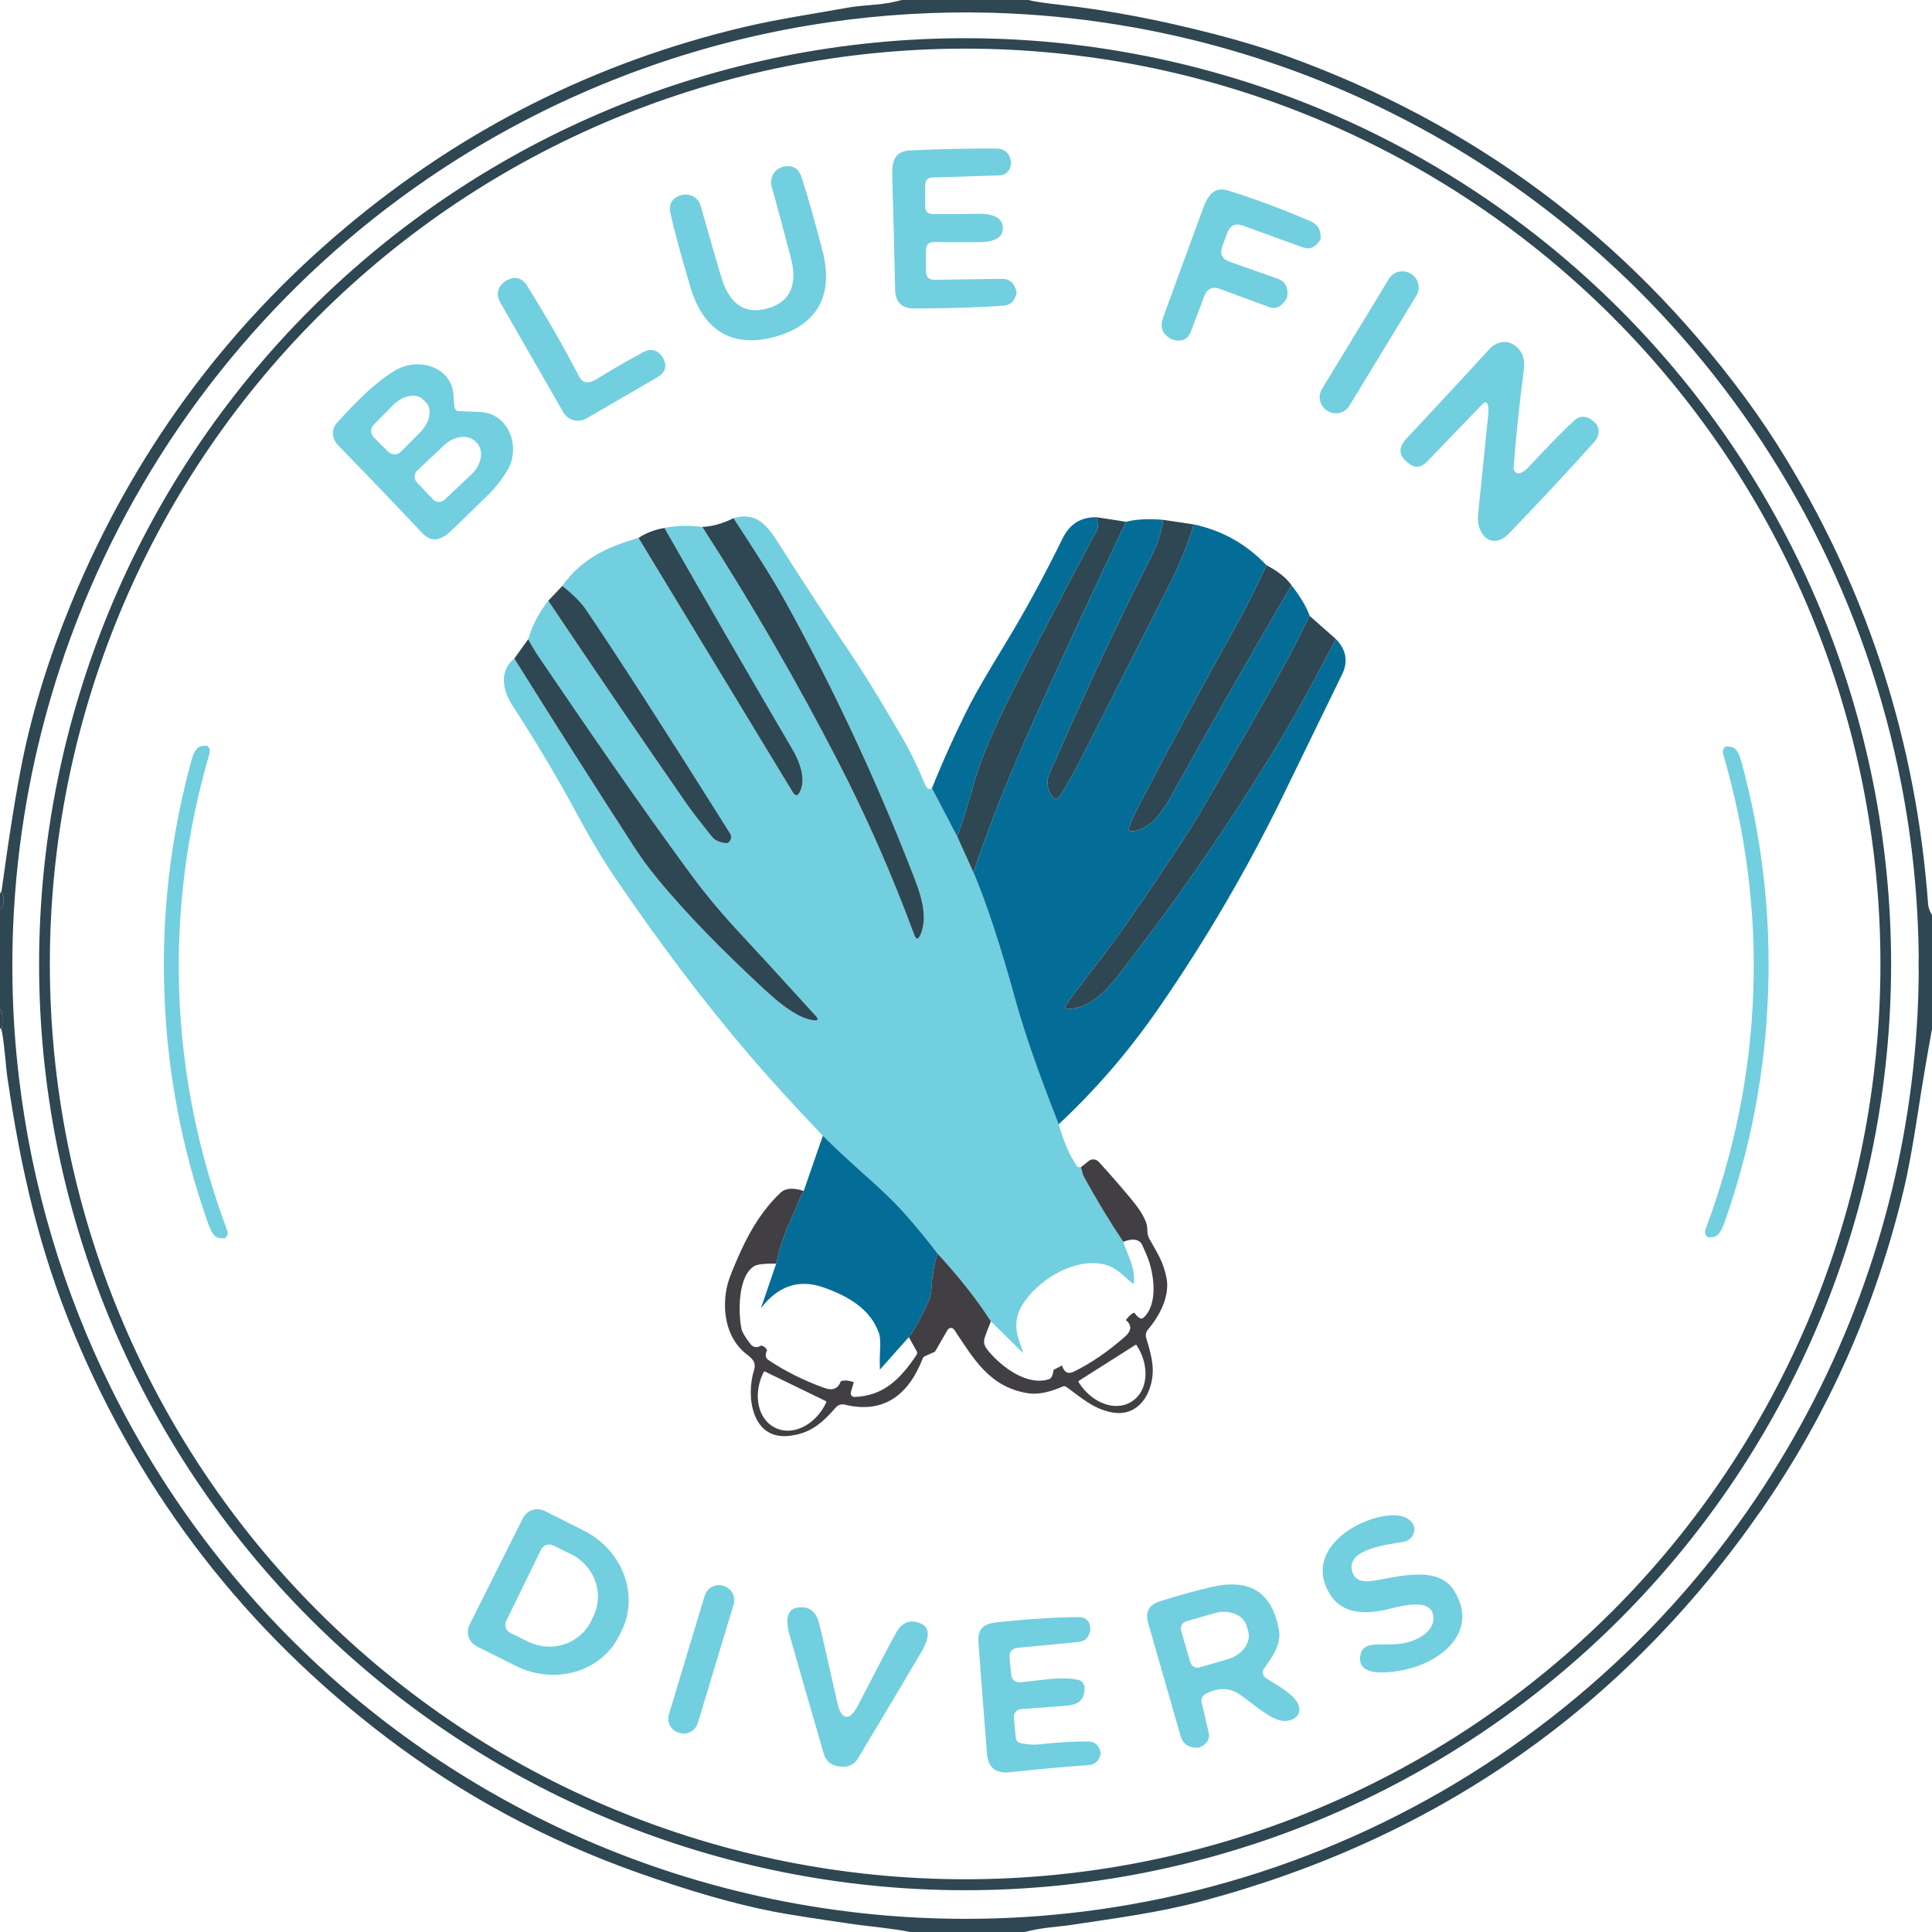
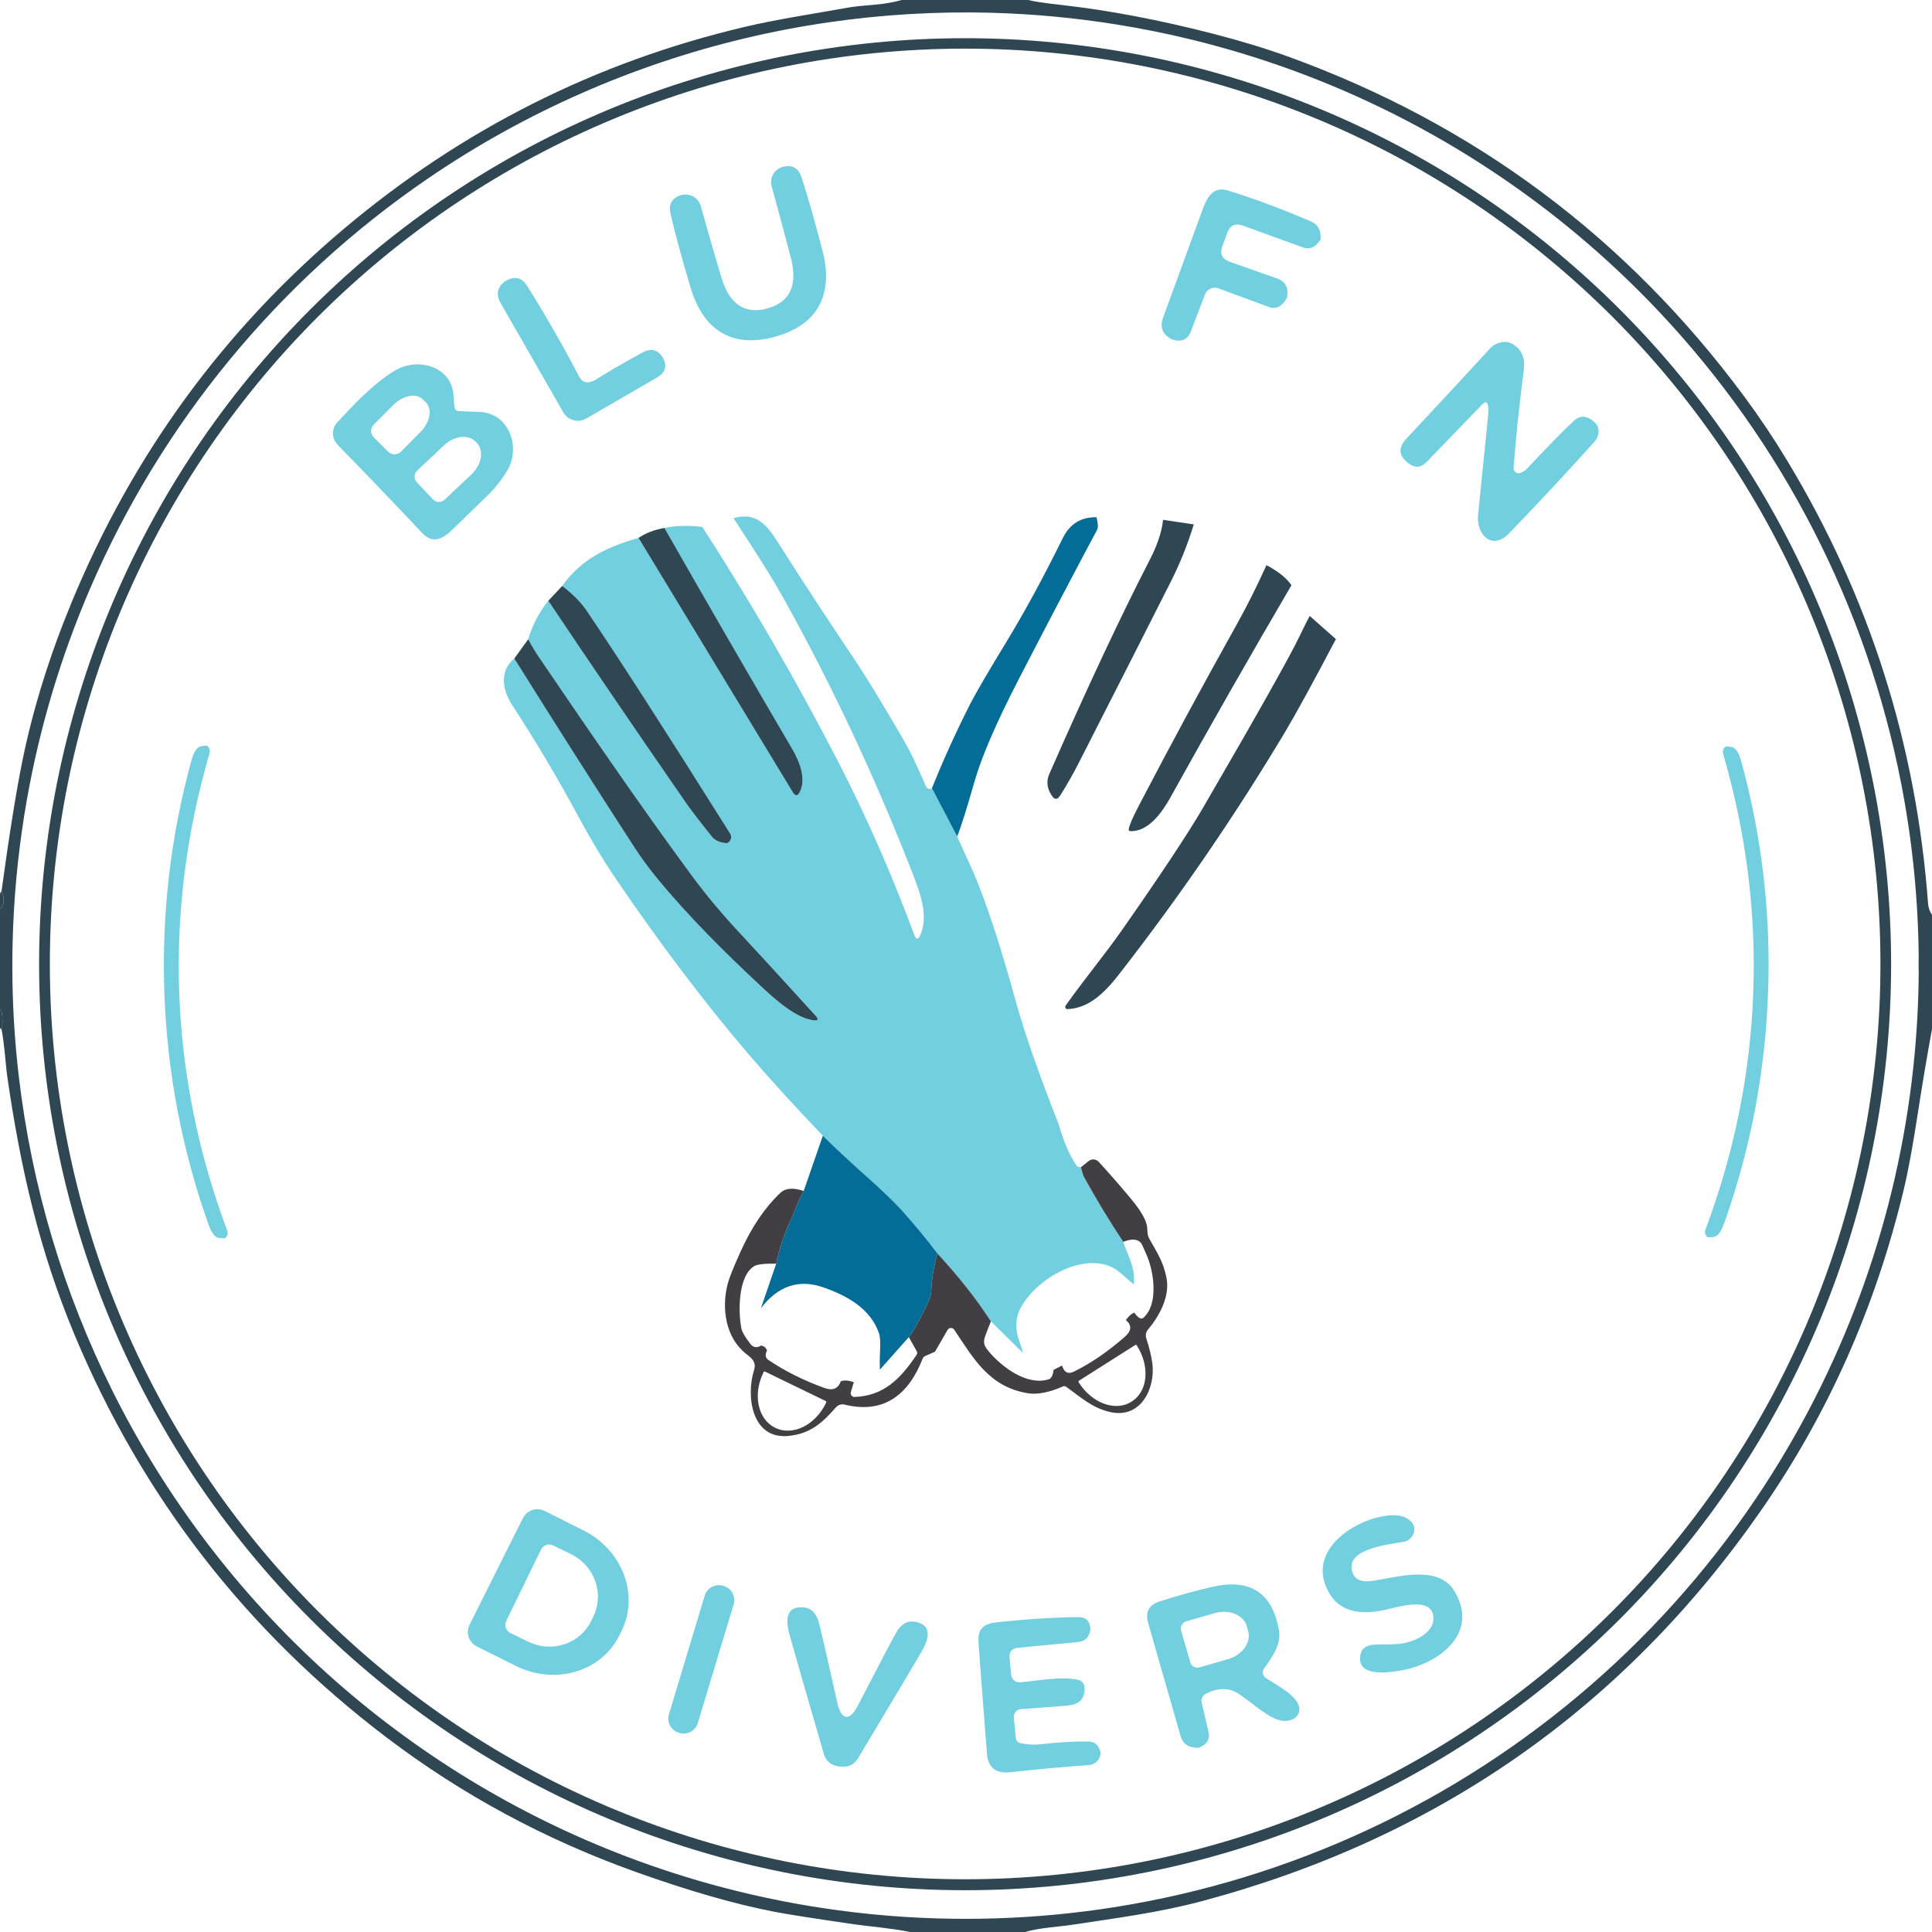
<svg xmlns="http://www.w3.org/2000/svg" width="80" height="80" viewBox="0 0 80 80" fill="none">
  <g clip-path="url(#clip0_273_1070)">
    <g clip-path="url(#clip1_273_1070)">
      <path d="M42.579 0C42.787 0.058 43.26 0.128 43.998 0.211C45.927 0.428 48.011 0.825 50.25 1.402C51.368 1.69 52.389 2 53.312 2.333C61.043 5.131 67.35 9.829 72.234 16.429C72.865 17.283 73.458 18.169 74.011 19.086C77.405 24.706 79.347 30.814 79.837 37.411C79.851 37.588 79.905 37.745 80 37.88V42.608C79.787 43.777 79.59 44.944 79.411 46.11C79.203 47.464 79.01 48.511 78.832 49.253C77.665 54.118 75.703 58.536 72.946 62.509C67.257 70.704 59.541 76.106 49.798 78.715C47.963 79.206 46.197 79.426 44.334 79.71C43.872 79.781 43.067 79.819 42.44 80H37.686C36.923 79.843 35.968 79.768 35.386 79.683C33.717 79.442 32.603 79.267 32.043 79.158C30.414 78.842 28.508 78.293 26.323 77.512C22.573 76.171 19.14 74.32 16.026 71.96C10.202 67.544 5.889 61.982 3.088 55.274C1.616 51.75 0.851 48.358 0.307 44.621C0.227 44.062 0.194 43.278 0.061 42.613C0.083 42.564 0.097 42.466 0.101 42.32C0.109 42.038 0.076 41.859 0 41.782V37.645C0.177 37.5 0.199 37.244 0.066 36.878C0.385 34.547 0.675 32.741 0.936 31.461C1.372 29.333 2.052 27.152 2.974 24.92C5.496 18.823 9.259 13.668 14.262 9.456C19.141 5.349 24.67 2.567 30.85 1.11C32.163 0.8 33.726 0.565 35.146 0.31C35.348 0.273 35.714 0.234 36.243 0.192C36.62 0.162 36.986 0.098 37.342 0H42.579ZM39.454 79.451C39.846 79.457 40.24 79.456 40.632 79.45C42.266 79.423 43.899 79.295 45.518 79.066C52.805 78.032 59.657 74.983 65.302 70.262C68.147 67.884 70.642 65.116 72.714 62.042C73.606 60.716 74.419 59.336 75.146 57.91C77.942 52.425 79.416 46.362 79.451 40.206C79.452 40.033 79.452 39.858 79.45 39.685C79.431 37.249 79.188 34.822 78.722 32.432C77.29 25.087 73.799 18.301 68.658 12.864C64.483 8.45 59.346 5.059 53.646 2.955C52.244 2.439 50.812 2.001 49.36 1.645C48.319 1.39 47.265 1.178 46.206 1.01C44.549 0.744 42.874 0.585 41.195 0.533C41.117 0.531 41.039 0.529 40.962 0.526C38.743 0.472 36.523 0.604 34.326 0.922C29.609 1.605 25.055 3.137 20.883 5.443C19.797 6.043 18.737 6.696 17.712 7.397C11.532 11.62 6.681 17.513 3.723 24.389C2.517 27.192 1.64 30.126 1.11 33.133C0.808 34.848 0.619 36.582 0.546 38.322C0.513 39.105 0.503 39.891 0.517 40.675C0.539 41.983 0.627 43.292 0.781 44.59C1.312 49.114 2.623 53.512 4.654 57.589C6.859 62.014 9.875 65.986 13.547 69.298C17.17 72.564 21.367 75.131 25.926 76.869C28.549 77.869 31.271 78.585 34.046 79.006C35.837 79.279 37.644 79.428 39.454 79.451Z" fill="#2E4752" />
      <path d="M78.307 39.926C78.307 44.962 77.315 49.948 75.388 54.6C73.461 59.252 70.637 63.479 67.076 67.04C63.516 70.6 59.289 73.425 54.637 75.352C49.985 77.279 44.998 78.27 39.963 78.27C29.794 78.27 20.041 74.231 12.85 67.04C5.659 59.849 1.619 50.096 1.619 39.926C1.619 29.757 5.659 20.004 12.85 12.813C20.041 5.622 29.794 1.582 39.963 1.582C44.998 1.582 49.985 2.574 54.637 4.501C59.289 6.428 63.516 9.253 67.076 12.813C70.637 16.374 73.461 20.601 75.388 25.253C77.315 29.905 78.307 34.891 78.307 39.926ZM77.865 39.915C77.865 34.938 76.885 30.009 74.981 25.411C73.076 20.813 70.284 16.635 66.765 13.115C63.245 9.596 59.067 6.804 54.469 4.899C49.87 2.995 44.942 2.014 39.965 2.014C29.913 2.014 20.273 6.008 13.165 13.115C6.057 20.223 2.064 29.863 2.064 39.915C2.064 49.967 6.057 59.607 13.165 66.715C20.273 73.823 29.913 77.816 39.965 77.816C44.942 77.816 49.87 76.836 54.469 74.931C59.067 73.026 63.245 70.234 66.765 66.715C70.284 63.196 73.076 59.017 74.981 54.419C76.885 49.821 77.865 44.892 77.865 39.915Z" fill="#2E4752" />
-       <path d="M38.621 7.349C38.415 7.355 38.312 7.461 38.312 7.667V8.55C38.312 8.758 38.416 8.863 38.624 8.864C39.567 8.866 40.186 8.863 40.48 8.854C40.939 8.84 41.626 8.928 41.512 9.574C41.447 9.947 40.912 10.022 40.595 10.026C39.997 10.033 39.363 10.032 38.693 10.022C38.458 10.019 38.341 10.135 38.341 10.37V11.232C38.341 11.473 38.461 11.591 38.703 11.587L41.482 11.544C41.813 11.54 42.019 11.729 42.098 12.112C42.099 12.12 42.098 12.127 42.096 12.134C42.018 12.46 41.846 12.633 41.579 12.653C40.611 12.73 39.372 12.77 37.862 12.773C37.342 12.774 37.076 12.517 37.066 12.002C37.034 10.524 36.995 9.004 36.949 7.44C36.931 6.874 36.919 6.264 37.682 6.229C38.9 6.171 40.09 6.146 41.251 6.152C41.6 6.154 41.804 6.333 41.862 6.688C41.866 6.705 41.861 6.76 41.85 6.853C41.836 6.963 41.784 7.065 41.703 7.139C41.621 7.214 41.515 7.257 41.405 7.261L38.621 7.349Z" fill="#72CFDF" />
      <path d="M32.104 13.941C30.275 14.45 29.105 13.632 28.59 11.896C28.216 10.634 27.94 9.617 27.763 8.843C27.675 8.454 27.823 8.199 28.208 8.078L28.254 8.069C28.416 8.035 28.585 8.063 28.726 8.148C28.868 8.233 28.971 8.369 29.016 8.528C29.328 9.642 29.613 10.629 29.87 11.49C30.149 12.418 30.706 13.069 31.779 12.771C32.851 12.472 32.992 11.627 32.75 10.688C32.525 9.818 32.259 8.825 31.952 7.71C31.908 7.552 31.927 7.382 32.004 7.236C32.081 7.09 32.21 6.979 32.366 6.925L32.411 6.909C32.804 6.813 33.062 6.954 33.187 7.333C33.436 8.087 33.725 9.101 34.056 10.374C34.512 12.126 33.933 13.43 32.104 13.941Z" fill="#72CFDF" />
      <path d="M50.816 9.65L50.614 10.202C50.501 10.515 50.602 10.727 50.917 10.838L52.899 11.538C53.232 11.655 53.364 11.915 53.294 12.318C53.293 12.328 53.291 12.335 53.288 12.341C53.084 12.695 52.838 12.819 52.55 12.714L50.451 11.941C50.343 11.901 50.224 11.906 50.12 11.953C50.015 12.001 49.934 12.088 49.893 12.195L49.315 13.717C49.183 14.067 48.923 14.18 48.536 14.056C48.529 14.053 48.514 14.045 48.491 14.034C48.131 13.837 48.02 13.546 48.158 13.16C48.301 12.76 48.849 11.261 49.802 8.664C49.994 8.141 50.25 7.699 50.859 7.89C51.987 8.243 53.134 8.673 54.302 9.179C54.584 9.301 54.71 9.549 54.682 9.923C54.681 9.932 54.635 9.987 54.546 10.09C54.38 10.277 54.18 10.329 53.946 10.243L51.467 9.344C51.148 9.229 50.931 9.331 50.816 9.65Z" fill="#72CFDF" />
-       <path d="M58.431 11.343L58.409 11.33C58.101 11.142 57.699 11.24 57.512 11.548L54.739 16.109C54.552 16.417 54.65 16.819 54.958 17.006L54.98 17.019C55.288 17.206 55.689 17.109 55.876 16.801L58.649 12.24C58.837 11.932 58.739 11.53 58.431 11.343Z" fill="#72CFDF" />
      <path d="M23.982 15.595C24.147 15.912 24.434 15.87 24.702 15.701C25.194 15.388 25.831 15.019 26.613 14.594C26.959 14.405 27.238 14.477 27.448 14.811C27.462 14.835 27.469 14.848 27.47 14.851C27.631 15.175 27.547 15.433 27.218 15.624L24.275 17.331C24.196 17.377 24.109 17.407 24.019 17.419C23.928 17.431 23.837 17.425 23.749 17.401C23.661 17.378 23.578 17.337 23.506 17.281C23.434 17.225 23.373 17.156 23.328 17.077L20.734 12.557C20.523 12.188 20.589 11.881 20.933 11.635C20.939 11.63 20.958 11.62 20.989 11.605C21.339 11.426 21.618 11.502 21.827 11.835C22.603 13.075 23.321 14.328 23.982 15.595Z" fill="#72CFDF" />
      <path d="M61.619 16.814C61.586 16.635 61.506 16.611 61.379 16.742L59.09 19.115C58.831 19.384 58.562 19.396 58.282 19.15L58.238 19.114C57.912 18.828 57.911 18.511 58.235 18.165C59.632 16.671 60.788 15.425 61.702 14.426C61.902 14.206 62.297 14.069 62.597 14.227C62.996 14.438 63.163 14.799 63.097 15.31C62.895 16.91 62.754 18.265 62.675 19.374C62.672 19.41 62.679 19.445 62.694 19.477C62.709 19.51 62.733 19.537 62.762 19.558C62.791 19.579 62.825 19.592 62.86 19.596C62.896 19.6 62.932 19.595 62.965 19.581C63.078 19.534 63.163 19.48 63.219 19.419C64.082 18.495 64.732 17.831 65.169 17.427C65.442 17.175 65.735 17.202 66.051 17.507L66.067 17.523C66.156 17.62 66.201 17.753 66.193 17.894C66.185 18.036 66.125 18.177 66.024 18.29C64.928 19.511 63.75 20.776 62.488 22.085C61.784 22.816 61.12 22.139 61.203 21.32C61.342 19.96 61.48 18.601 61.617 17.242C61.637 17.054 61.637 16.911 61.619 16.814Z" fill="#72CFDF" />
      <path d="M18.944 17.018C18.964 17.025 19.265 17.038 19.845 17.056C21.077 17.096 21.589 18.515 21 19.494C20.773 19.872 20.49 20.224 20.152 20.552C19.493 21.191 19.019 21.651 18.731 21.933C18.323 22.33 17.915 22.533 17.472 22.061C16.434 20.955 15.284 19.755 14.022 18.461C13.756 18.187 13.713 17.89 13.893 17.571C13.897 17.564 14.077 17.37 14.434 16.99C15.165 16.214 15.811 15.661 16.371 15.333C17.322 14.776 18.733 15.179 18.782 16.413C18.794 16.678 18.812 16.843 18.835 16.906C18.854 16.959 18.891 16.996 18.944 17.018ZM15.477 18.109L16.078 18.707C16.113 18.741 16.154 18.768 16.199 18.787C16.244 18.805 16.292 18.814 16.341 18.814C16.389 18.814 16.437 18.804 16.482 18.785C16.527 18.766 16.567 18.739 16.602 18.704L17.405 17.894C17.598 17.7 17.731 17.461 17.775 17.23C17.818 16.999 17.769 16.796 17.637 16.664L17.509 16.538C17.443 16.472 17.36 16.427 17.262 16.403C17.165 16.38 17.056 16.379 16.942 16.401C16.828 16.424 16.71 16.468 16.596 16.532C16.482 16.597 16.374 16.679 16.278 16.776L15.475 17.586C15.441 17.62 15.414 17.661 15.395 17.706C15.377 17.751 15.367 17.799 15.367 17.848C15.368 17.896 15.377 17.944 15.396 17.989C15.415 18.034 15.442 18.075 15.477 18.109ZM17.259 19.968L17.928 20.678C17.959 20.711 17.995 20.737 18.036 20.755C18.076 20.774 18.12 20.784 18.165 20.785C18.21 20.787 18.254 20.779 18.296 20.763C18.337 20.747 18.375 20.723 18.408 20.693L19.523 19.642C19.624 19.547 19.71 19.438 19.776 19.321C19.841 19.204 19.886 19.082 19.906 18.961C19.927 18.84 19.923 18.724 19.896 18.617C19.868 18.511 19.817 18.417 19.746 18.341L19.699 18.293C19.628 18.217 19.537 18.16 19.433 18.127C19.328 18.093 19.212 18.082 19.09 18.096C18.968 18.109 18.844 18.146 18.724 18.205C18.603 18.263 18.489 18.342 18.389 18.437L17.274 19.488C17.241 19.519 17.215 19.555 17.197 19.596C17.178 19.637 17.168 19.68 17.167 19.725C17.166 19.77 17.173 19.814 17.189 19.856C17.205 19.897 17.229 19.936 17.259 19.968Z" fill="#72CFDF" />
      <path d="M38.589 32.64L39.634 34.635L40.309 36.125C40.839 37.363 41.42 39.131 42.053 41.429C42.414 42.741 43.01 44.45 43.838 46.555C44.036 47.256 44.282 47.826 44.576 48.264C44.612 48.316 44.673 48.34 44.758 48.334C44.809 48.539 44.853 48.677 44.893 48.749C45.404 49.68 45.943 50.571 46.51 51.422C46.72 52.026 47.016 52.488 46.947 53.179C46.411 52.774 46.206 52.371 45.41 52.309C44.283 52.219 42.946 53.05 42.341 54.019C42.026 54.525 42.018 55.035 42.224 55.587C42.276 55.727 42.323 55.874 42.365 56.029L41.032 54.714C40.439 53.796 39.701 52.86 38.819 51.906C38.384 51.328 37.906 50.748 37.386 50.168C37.023 49.763 36.482 49.243 35.763 48.608C35.19 48.1 34.627 47.574 34.072 47.029C32.822 45.718 31.777 44.569 30.938 43.582C29.139 41.47 27.332 39.081 25.517 36.414C24.982 35.629 24.436 34.717 23.877 33.678C23.091 32.218 22.196 30.715 21.194 29.17C20.821 28.597 20.654 27.782 21.298 27.269C22.937 29.895 24.596 32.504 26.275 35.096C26.545 35.512 26.84 35.915 27.158 36.306C28.498 37.946 30.054 39.478 31.462 40.794C32.054 41.346 32.915 42.141 33.669 42.246C33.88 42.276 33.914 42.212 33.77 42.054C32.174 40.303 31.154 39.19 30.71 38.717C29.93 37.883 29.247 37.07 28.662 36.278C26.413 33.23 24.061 29.773 22.33 27.227C22.168 26.989 22.015 26.737 21.872 26.47C22.042 25.893 22.318 25.362 22.702 24.877C24.58 27.677 26.474 30.457 28.384 33.216C28.622 33.558 28.991 34.039 29.491 34.659C29.549 34.731 29.634 34.791 29.738 34.835C29.843 34.879 29.966 34.907 30.098 34.915C30.104 34.915 30.11 34.914 30.115 34.912C30.151 34.895 30.182 34.871 30.208 34.841C30.233 34.811 30.253 34.777 30.264 34.739C30.275 34.702 30.279 34.663 30.274 34.625C30.269 34.587 30.256 34.551 30.235 34.518C27.582 30.296 25.594 27.207 24.27 25.254C24.056 24.939 23.726 24.608 23.282 24.262C24.074 23.138 25.15 22.643 26.438 22.274L32.821 32.794C32.934 32.979 33.036 32.973 33.128 32.776C33.381 32.235 33.114 31.541 32.798 31.002C31.022 27.972 29.261 24.926 27.514 21.862C27.984 21.762 28.507 21.748 29.082 21.819C31.111 24.964 32.992 28.213 34.722 31.568C35.881 33.818 36.926 36.196 37.856 38.704C37.936 38.919 38.021 38.922 38.112 38.712C38.461 37.906 38.096 36.954 37.76 36.093C36.226 32.165 34.468 28.417 32.485 24.846C31.862 23.726 31.102 22.576 30.373 21.456C31.282 21.197 31.722 21.685 32.203 22.443C33.269 24.119 34.291 25.682 35.269 27.133C36.042 28.278 36.93 29.808 37.411 30.63C37.67 31.072 37.97 31.692 38.309 32.491C38.382 32.665 38.476 32.715 38.589 32.64Z" fill="#72CFDF" />
      <path d="M45.405 21.418C45.469 21.675 45.477 21.848 45.429 21.938C44.33 23.997 43.246 26.065 42.176 28.141C41.251 29.935 40.644 31.341 40.354 32.358C40.025 33.509 39.785 34.268 39.634 34.635L38.589 32.64C39.056 31.476 39.582 30.318 40.166 29.165C40.403 28.7 40.908 27.834 41.68 26.566C42.437 25.323 43.212 23.896 44.005 22.286C44.296 21.694 44.763 21.405 45.405 21.418Z" fill="#046D97" />
-       <path d="M46.629 21.606C45.392 24.195 44.187 26.783 43.015 29.37C41.864 31.909 40.962 34.161 40.309 36.125L39.634 34.635C39.785 34.268 40.025 33.509 40.354 32.358C40.644 31.341 41.251 29.935 42.176 28.141C43.246 26.065 44.33 23.997 45.429 21.938C45.477 21.848 45.469 21.675 45.405 21.418L46.629 21.606Z" fill="#2E4752" />
-       <path d="M30.373 21.456C31.102 22.576 31.862 23.726 32.485 24.846C34.468 28.416 36.226 32.165 37.76 36.093C38.096 36.954 38.461 37.906 38.112 38.712C38.021 38.922 37.936 38.919 37.856 38.704C36.926 36.196 35.881 33.818 34.721 31.568C32.991 28.213 31.111 24.964 29.081 21.819C29.505 21.798 29.935 21.677 30.373 21.456Z" fill="#2E4752" />
-       <path d="M48.16 21.525C48.109 22.015 47.926 22.565 47.613 23.173C46.409 25.509 45.02 28.471 43.445 32.059C43.391 32.183 43.366 32.317 43.374 32.452C43.381 32.587 43.42 32.718 43.488 32.835L43.539 32.923C43.656 33.128 43.779 33.131 43.905 32.931C44.175 32.508 44.434 32.052 44.681 31.565C46.306 28.378 47.574 25.882 48.485 24.078C48.863 23.328 49.179 22.54 49.432 21.715C50.605 21.964 51.608 22.526 52.44 23.402C52.065 24.24 51.652 25.065 51.2 25.877C49.812 28.359 48.461 30.861 47.145 33.384C46.897 33.862 46.761 34.178 46.739 34.331C46.73 34.387 46.755 34.415 46.811 34.416C47.553 34.442 48.123 33.635 48.464 33.021C50.085 30.099 51.756 27.17 53.477 24.232C53.847 24.706 54.099 25.131 54.235 25.507C54.16 25.631 54.02 25.908 53.814 26.339C53.412 27.182 52.087 29.537 49.84 33.405C49.222 34.47 48.09 36.18 46.445 38.533C45.793 39.464 44.91 40.533 44.125 41.64C44.115 41.654 44.109 41.67 44.108 41.687C44.107 41.704 44.111 41.721 44.118 41.736C44.126 41.751 44.138 41.763 44.153 41.772C44.168 41.78 44.184 41.785 44.201 41.784C45.171 41.757 45.867 40.949 46.374 40.296C48.877 37.079 51.163 33.738 53.233 30.274C53.659 29.561 54.353 28.291 55.317 26.464C55.748 26.904 55.832 27.392 55.571 27.931C54.748 29.627 53.921 31.322 53.093 33.016C51.608 36.053 49.904 38.961 47.982 41.741C46.757 43.515 45.375 45.12 43.838 46.555C43.009 44.45 42.414 42.741 42.053 41.429C41.42 39.131 40.839 37.363 40.309 36.125C40.961 34.161 41.863 31.909 43.014 29.37C44.187 26.783 45.391 24.195 46.629 21.606C47.031 21.5 47.541 21.473 48.16 21.525Z" fill="#046D97" />
      <path d="M49.432 21.715C49.179 22.54 48.863 23.327 48.485 24.078C47.574 25.882 46.306 28.378 44.682 31.565C44.434 32.052 44.175 32.508 43.906 32.931C43.779 33.131 43.657 33.128 43.539 32.923L43.488 32.835C43.42 32.718 43.381 32.587 43.374 32.452C43.366 32.317 43.391 32.183 43.445 32.059C45.02 28.471 46.41 25.509 47.613 23.173C47.926 22.565 48.109 22.015 48.16 21.525L49.432 21.715Z" fill="#2E4752" />
      <path d="M27.514 21.862C29.261 24.926 31.023 27.972 32.798 31.002C33.114 31.541 33.381 32.235 33.128 32.776C33.036 32.973 32.934 32.979 32.821 32.794L26.439 22.274C26.744 22.069 27.102 21.932 27.514 21.862Z" fill="#2E4752" />
      <path d="M53.477 24.232C51.756 27.17 50.085 30.099 48.464 33.021C48.123 33.635 47.553 34.442 46.811 34.416C46.755 34.415 46.73 34.387 46.739 34.331C46.761 34.178 46.897 33.862 47.145 33.384C48.461 30.861 49.812 28.359 51.2 25.877C51.652 25.065 52.065 24.24 52.44 23.402C52.925 23.658 53.271 23.934 53.477 24.232Z" fill="#2E4752" />
      <path d="M23.282 24.262C23.727 24.608 24.056 24.939 24.271 25.254C25.594 27.207 27.583 30.296 30.235 34.518C30.256 34.551 30.269 34.587 30.274 34.625C30.279 34.663 30.276 34.702 30.264 34.739C30.253 34.777 30.234 34.811 30.208 34.841C30.183 34.871 30.151 34.895 30.115 34.912C30.11 34.914 30.104 34.915 30.098 34.915C29.966 34.907 29.843 34.879 29.739 34.835C29.634 34.791 29.549 34.731 29.491 34.659C28.991 34.039 28.622 33.558 28.384 33.216C26.474 30.456 24.58 27.677 22.703 24.877L23.282 24.262Z" fill="#2E4752" />
      <path d="M54.235 25.507L55.317 26.464C54.354 28.291 53.659 29.561 53.234 30.274C51.163 33.738 48.877 37.079 46.374 40.296C45.867 40.949 45.171 41.757 44.202 41.784C44.185 41.785 44.168 41.78 44.153 41.772C44.139 41.763 44.127 41.751 44.119 41.736C44.111 41.721 44.107 41.704 44.108 41.687C44.109 41.67 44.115 41.654 44.125 41.64C44.91 40.533 45.794 39.464 46.445 38.533C48.091 36.18 49.222 34.47 49.84 33.405C52.087 29.537 53.412 27.182 53.814 26.339C54.02 25.908 54.16 25.631 54.235 25.507Z" fill="#2E4752" />
      <path d="M21.872 26.47C22.015 26.737 22.167 26.989 22.329 27.227C24.061 29.773 26.413 33.23 28.662 36.278C29.247 37.07 29.929 37.883 30.71 38.717C31.154 39.19 32.174 40.303 33.769 42.054C33.913 42.212 33.88 42.276 33.669 42.246C32.915 42.141 32.054 41.346 31.462 40.794C30.054 39.478 28.497 37.946 27.158 36.306C26.839 35.915 26.545 35.512 26.275 35.096C24.596 32.504 22.937 29.895 21.297 27.269L21.872 26.47Z" fill="#2E4752" />
      <path d="M7.422 41.13C7.546 44.471 8.208 47.748 9.41 50.958C9.43 51.014 9.432 51.075 9.415 51.132C9.398 51.188 9.362 51.238 9.314 51.272C9.306 51.277 9.23 51.275 9.086 51.264C8.843 51.245 8.706 50.904 8.618 50.659C7.532 47.589 6.928 44.42 6.808 41.152C6.687 37.884 7.056 34.678 7.914 31.536C7.982 31.286 8.094 30.936 8.336 30.899C8.479 30.878 8.554 30.87 8.562 30.875C8.612 30.906 8.651 30.953 8.673 31.008C8.694 31.063 8.697 31.124 8.68 31.181C7.719 34.471 7.3 37.788 7.422 41.13Z" fill="#72CFDF" />
      <path d="M73.211 41.147C73.091 44.404 72.489 47.562 71.406 50.621C71.318 50.864 71.181 51.205 70.939 51.224C70.795 51.234 70.72 51.236 70.714 51.23C70.665 51.196 70.63 51.147 70.612 51.091C70.595 51.034 70.597 50.974 70.618 50.918C71.816 47.719 72.476 44.455 72.598 41.125C72.722 37.795 72.306 34.49 71.349 31.211C71.332 31.154 71.335 31.094 71.356 31.039C71.378 30.984 71.417 30.938 71.467 30.907C71.475 30.902 71.55 30.91 71.693 30.931C71.933 30.968 72.045 31.317 72.114 31.566C72.967 34.697 73.333 37.891 73.211 41.147Z" fill="#72CFDF" />
      <path d="M0 37.645V37.008L0.066 36.878C0.199 37.244 0.177 37.5 0 37.645Z" fill="#2E4752" />
      <path d="M79.451 40.206C79.487 40.032 79.486 39.859 79.45 39.685C79.452 39.858 79.452 40.033 79.451 40.206Z" fill="#2E4752" />
      <path d="M0.061 42.613C0.037 42.608 0.017 42.594 0 42.568V41.782C0.076 41.859 0.109 42.038 0.101 42.32C0.097 42.466 0.083 42.564 0.061 42.613Z" fill="#2E4752" />
      <path d="M38.819 51.906C38.668 52.42 38.581 52.948 38.559 53.49C38.553 53.623 38.487 53.821 38.36 54.085C38.073 54.681 37.831 55.109 37.632 55.368L36.434 56.715C36.424 56.447 36.426 56.192 36.44 55.949C36.462 55.603 36.447 55.357 36.397 55.21C36.048 54.192 35.09 53.656 34.096 53.309C33.081 52.954 32.218 53.242 31.507 54.173L32.141 52.325C32.265 51.716 32.467 51.108 32.749 50.502C32.822 50.346 32.907 50.146 33.002 49.904C33.084 49.693 33.176 49.497 33.279 49.317L34.072 47.029C34.627 47.574 35.191 48.1 35.763 48.608C36.482 49.243 37.023 49.763 37.386 50.168C37.906 50.748 38.384 51.328 38.819 51.906Z" fill="#046D97" />
      <path d="M33.279 49.317C33.176 49.497 33.084 49.693 33.002 49.904C32.907 50.146 32.822 50.346 32.749 50.502C32.467 51.108 32.265 51.716 32.141 52.325C31.659 52.318 31.357 52.352 31.235 52.426C30.547 52.838 30.565 54.355 30.703 55.027C30.729 55.155 30.851 55.361 31.069 55.645C31.192 55.806 31.352 55.821 31.512 55.717C31.628 55.735 31.712 55.8 31.762 55.914C31.674 56.095 31.691 56.227 31.811 56.309C32.495 56.77 33.267 57.157 34.128 57.47C34.476 57.597 34.705 57.506 34.815 57.197C34.951 57.142 35.131 57.155 35.354 57.234L35.232 57.646C35.225 57.67 35.224 57.695 35.228 57.719C35.233 57.743 35.243 57.766 35.258 57.785C35.273 57.804 35.292 57.82 35.314 57.83C35.336 57.841 35.36 57.846 35.384 57.845C36.589 57.803 37.286 57.098 37.955 56.098C37.986 56.052 37.988 56.004 37.962 55.955L37.632 55.368C37.831 55.109 38.073 54.681 38.36 54.085C38.487 53.821 38.553 53.623 38.559 53.49C38.581 52.948 38.668 52.42 38.819 51.906C39.701 52.86 40.439 53.796 41.032 54.714C40.929 54.962 40.845 55.18 40.781 55.366C40.69 55.638 40.794 55.784 40.963 55.984C41.52 56.638 42.555 57.397 43.435 57.11C43.535 57.078 43.598 56.949 43.626 56.723L43.976 56.544C44.064 56.83 44.228 56.914 44.469 56.795C45.17 56.451 45.87 55.972 46.57 55.36C46.826 55.136 46.904 54.901 46.618 54.659C46.751 54.484 46.87 54.382 46.974 54.354C47.043 54.464 47.121 54.541 47.208 54.586C47.23 54.597 47.255 54.601 47.279 54.598C47.304 54.595 47.326 54.584 47.344 54.568C47.976 54.008 47.784 52.698 47.501 52.019C47.362 51.686 47.277 51.502 47.245 51.466C47.099 51.3 46.854 51.286 46.511 51.422C45.943 50.571 45.404 49.68 44.893 48.749C44.853 48.677 44.809 48.539 44.758 48.334L45.077 48.077C45.137 48.028 45.214 48.004 45.291 48.009C45.368 48.015 45.441 48.05 45.493 48.107C45.942 48.596 46.379 49.095 46.803 49.605C47.042 49.89 47.464 50.422 47.502 50.824C47.519 50.994 47.501 51.134 47.589 51.29C47.955 51.939 48.165 52.251 48.299 52.896C48.456 53.648 48.032 54.469 47.536 55.053C47.494 55.102 47.466 55.161 47.453 55.225C47.441 55.288 47.444 55.353 47.464 55.414C47.596 55.824 47.681 56.173 47.717 56.461C47.845 57.485 47.246 58.742 45.997 58.475C45.227 58.31 44.754 57.854 44.147 57.424C44.128 57.41 44.105 57.402 44.082 57.399C44.058 57.397 44.034 57.4 44.013 57.41C43.437 57.661 42.953 57.755 42.56 57.691C40.963 57.43 40.32 56.267 39.511 55.059C39.495 55.037 39.474 55.018 39.45 55.006C39.425 54.993 39.398 54.987 39.371 54.988C39.344 54.989 39.317 54.997 39.294 55.011C39.27 55.025 39.251 55.045 39.237 55.069L38.727 55.952C38.719 55.965 38.708 55.975 38.694 55.981L38.304 56.154C38.257 56.175 38.224 56.21 38.205 56.258C37.63 57.734 36.614 58.565 34.974 58.162C34.91 58.146 34.843 58.148 34.78 58.167C34.717 58.187 34.66 58.224 34.616 58.274C34.042 58.928 33.55 59.37 32.647 59.459C31.123 59.61 30.885 57.805 31.221 56.742C31.333 56.392 31.122 56.238 30.898 56.062C30.043 55.394 29.863 54.168 30.138 53.138C30.201 52.904 30.376 52.468 30.664 51.829C31.125 50.807 31.675 49.995 32.315 49.392C32.525 49.194 32.846 49.169 33.279 49.317ZM47.011 55.693L44.677 57.174C44.672 57.177 44.668 57.181 44.665 57.186C44.662 57.19 44.66 57.195 44.658 57.201C44.657 57.206 44.657 57.211 44.658 57.217C44.659 57.222 44.661 57.227 44.664 57.232L44.678 57.256C44.807 57.459 44.965 57.64 45.144 57.789C45.323 57.938 45.518 58.053 45.72 58.126C45.922 58.199 46.125 58.23 46.319 58.215C46.513 58.201 46.693 58.143 46.85 58.043L46.87 58.029C47.186 57.828 47.386 57.474 47.426 57.043C47.466 56.612 47.343 56.14 47.083 55.731L47.069 55.706C47.066 55.701 47.062 55.697 47.058 55.694C47.053 55.691 47.048 55.688 47.043 55.687C47.037 55.686 47.032 55.686 47.026 55.687C47.021 55.688 47.016 55.69 47.011 55.693ZM34.191 58.014L31.68 56.795C31.669 56.79 31.657 56.79 31.646 56.794C31.635 56.797 31.626 56.806 31.621 56.816L31.605 56.848C31.393 57.285 31.326 57.77 31.418 58.196C31.51 58.622 31.754 58.954 32.096 59.12L32.107 59.126C32.277 59.209 32.465 59.248 32.662 59.241C32.858 59.234 33.06 59.182 33.254 59.087C33.448 58.992 33.631 58.857 33.793 58.688C33.955 58.52 34.092 58.322 34.197 58.106L34.211 58.074C34.216 58.063 34.217 58.051 34.213 58.04C34.209 58.029 34.201 58.02 34.191 58.014Z" fill="#413F43" />
      <path d="M21.654 62.862C21.733 62.704 21.872 62.584 22.04 62.528C22.207 62.472 22.39 62.484 22.549 62.563L24.165 63.373C24.94 63.761 25.541 64.419 25.835 65.2C26.13 65.982 26.093 66.824 25.734 67.541L25.635 67.741C25.457 68.096 25.206 68.41 24.894 68.664C24.583 68.919 24.218 69.109 23.821 69.224C23.424 69.339 23.002 69.377 22.579 69.335C22.156 69.294 21.741 69.173 21.357 68.981L19.741 68.173C19.662 68.134 19.592 68.079 19.535 68.013C19.477 67.947 19.434 67.87 19.406 67.787C19.378 67.703 19.367 67.615 19.374 67.528C19.38 67.441 19.404 67.355 19.443 67.277L21.654 62.862ZM22.403 64.166L20.963 67.117C20.919 67.206 20.913 67.31 20.945 67.404C20.978 67.498 21.046 67.575 21.136 67.619L21.875 67.981C22.107 68.094 22.358 68.161 22.614 68.179C22.871 68.197 23.127 68.165 23.369 68.085C23.611 68.006 23.834 67.879 24.024 67.713C24.215 67.548 24.37 67.346 24.48 67.12L24.569 66.936C24.68 66.71 24.743 66.464 24.757 66.212C24.77 65.96 24.732 65.706 24.646 65.466C24.561 65.227 24.428 65.005 24.256 64.814C24.084 64.623 23.876 64.467 23.645 64.354L22.905 63.994C22.816 63.95 22.713 63.944 22.619 63.976C22.524 64.008 22.447 64.077 22.403 64.166Z" fill="#72CFDF" />
      <path d="M55.971 64.982C56.043 65.429 56.392 65.523 56.819 65.464C57.763 65.33 59.526 64.763 60.208 65.859C61.293 67.605 59.598 68.899 58.003 69.173C57.581 69.246 56.305 69.45 56.317 68.685C56.326 68.11 56.741 68.088 57.241 68.093C57.573 68.095 57.83 68.084 58.013 68.059C58.589 67.982 59.459 67.594 59.344 66.89C59.224 66.152 58.022 66.506 57.417 66.646C56.566 66.843 55.597 66.853 55.081 66.032C54.027 64.354 55.864 63.024 57.301 62.779C57.721 62.707 58.206 62.714 58.473 63.054C58.715 63.365 58.451 63.784 58.149 63.838C57.507 63.955 55.83 64.115 55.971 64.982Z" fill="#72CFDF" />
      <path d="M49.911 70.149C49.851 70.181 49.803 70.233 49.776 70.295C49.748 70.358 49.741 70.428 49.757 70.494L50.043 71.72C50.114 72.021 49.975 72.238 49.626 72.373C49.607 72.38 49.537 72.375 49.418 72.357C49.142 72.316 48.965 72.162 48.888 71.894L47.544 67.208C47.413 66.751 47.574 66.451 48.027 66.307C48.83 66.053 49.56 65.852 50.218 65.704C51.78 65.354 52.695 65.96 52.962 67.522C53.058 68.088 52.675 68.629 52.339 69.096C52.318 69.125 52.303 69.159 52.295 69.195C52.287 69.23 52.286 69.267 52.293 69.303C52.3 69.339 52.314 69.373 52.334 69.403C52.354 69.434 52.381 69.46 52.411 69.48C52.843 69.765 53.53 70.114 53.738 70.531C53.962 70.984 53.575 71.304 53.117 71.256C52.587 71.2 51.949 70.584 51.312 70.15C50.84 69.829 50.325 69.92 49.911 70.149ZM48.907 67.52L49.287 68.83C49.298 68.87 49.317 68.906 49.342 68.938C49.367 68.97 49.399 68.997 49.434 69.016C49.47 69.036 49.509 69.049 49.55 69.053C49.59 69.058 49.631 69.054 49.671 69.043L50.848 68.702C51.135 68.62 51.384 68.45 51.541 68.231C51.697 68.013 51.749 67.763 51.683 67.536L51.627 67.339C51.595 67.227 51.535 67.124 51.451 67.036C51.366 66.948 51.259 66.876 51.136 66.826C51.012 66.776 50.875 66.747 50.731 66.742C50.587 66.737 50.44 66.756 50.298 66.797L49.12 67.136C49.081 67.147 49.044 67.166 49.013 67.191C48.981 67.217 48.954 67.248 48.934 67.284C48.914 67.32 48.902 67.359 48.897 67.399C48.893 67.44 48.896 67.481 48.907 67.52Z" fill="#72CFDF" />
      <path d="M29.971 65.673L29.943 65.664C29.62 65.567 29.279 65.75 29.181 66.073L27.698 70.987C27.6 71.31 27.783 71.651 28.106 71.748L28.134 71.757C28.457 71.854 28.798 71.671 28.895 71.348L30.379 66.434C30.477 66.111 30.294 65.77 29.971 65.673Z" fill="#72CFDF" />
      <path d="M35.032 71.09C35.189 71.11 35.356 70.948 35.533 70.605C36.491 68.753 37.023 67.741 37.13 67.568C37.377 67.162 37.708 67.047 38.122 67.224C38.597 67.427 38.408 67.962 38.174 68.368C37.915 68.817 37.034 70.296 35.53 72.806C35.366 73.079 35.111 73.194 34.765 73.149C34.418 73.104 34.2 72.929 34.112 72.624C33.296 69.813 32.82 68.158 32.683 67.658C32.562 67.205 32.515 66.64 33.026 66.565C33.471 66.499 33.762 66.694 33.898 67.15C33.957 67.344 34.214 68.459 34.669 70.493C34.753 70.87 34.874 71.069 35.032 71.09Z" fill="#72CFDF" />
      <path d="M42.062 71.968C42.067 72.019 42.088 72.067 42.122 72.105C42.156 72.143 42.201 72.169 42.251 72.179C42.55 72.24 42.818 72.257 43.056 72.229C43.851 72.139 44.526 72.101 45.08 72.114C45.356 72.12 45.523 72.287 45.581 72.614C45.583 72.624 45.566 72.674 45.531 72.765C45.496 72.856 45.436 72.934 45.358 72.992C45.28 73.05 45.187 73.084 45.09 73.09C44.057 73.16 42.974 73.258 41.84 73.384C41.237 73.451 40.913 73.195 40.867 72.614C40.68 70.214 40.563 68.678 40.517 68.006C40.477 67.405 40.757 67.227 41.32 67.17C42.575 67.038 43.686 66.969 44.654 66.962C44.969 66.96 45.135 67.125 45.151 67.458C45.151 67.461 45.15 67.468 45.149 67.478C45.106 67.794 44.936 67.966 44.639 67.994L42.157 68.23C41.898 68.256 41.78 68.398 41.805 68.658L41.866 69.301C41.891 69.563 42.035 69.682 42.298 69.656C43.239 69.565 43.904 69.414 44.632 69.555C44.709 69.57 44.779 69.611 44.83 69.671C44.88 69.732 44.908 69.808 44.909 69.886C44.915 70.51 44.536 70.602 44.04 70.64C43.764 70.662 43.175 70.706 42.274 70.771C42.232 70.775 42.191 70.786 42.153 70.805C42.115 70.824 42.082 70.851 42.055 70.883C42.027 70.915 42.007 70.952 41.994 70.993C41.981 71.033 41.977 71.075 41.981 71.117L42.062 71.968Z" fill="#72CFDF" />
    </g>
  </g>
  <defs>
    <clipPath id="clip0_273_1070">
      <rect width="80" height="80" fill="white" />
    </clipPath>
    <clipPath id="clip1_273_1070">
      <rect width="80" height="80" fill="white" />
    </clipPath>
  </defs>
</svg>